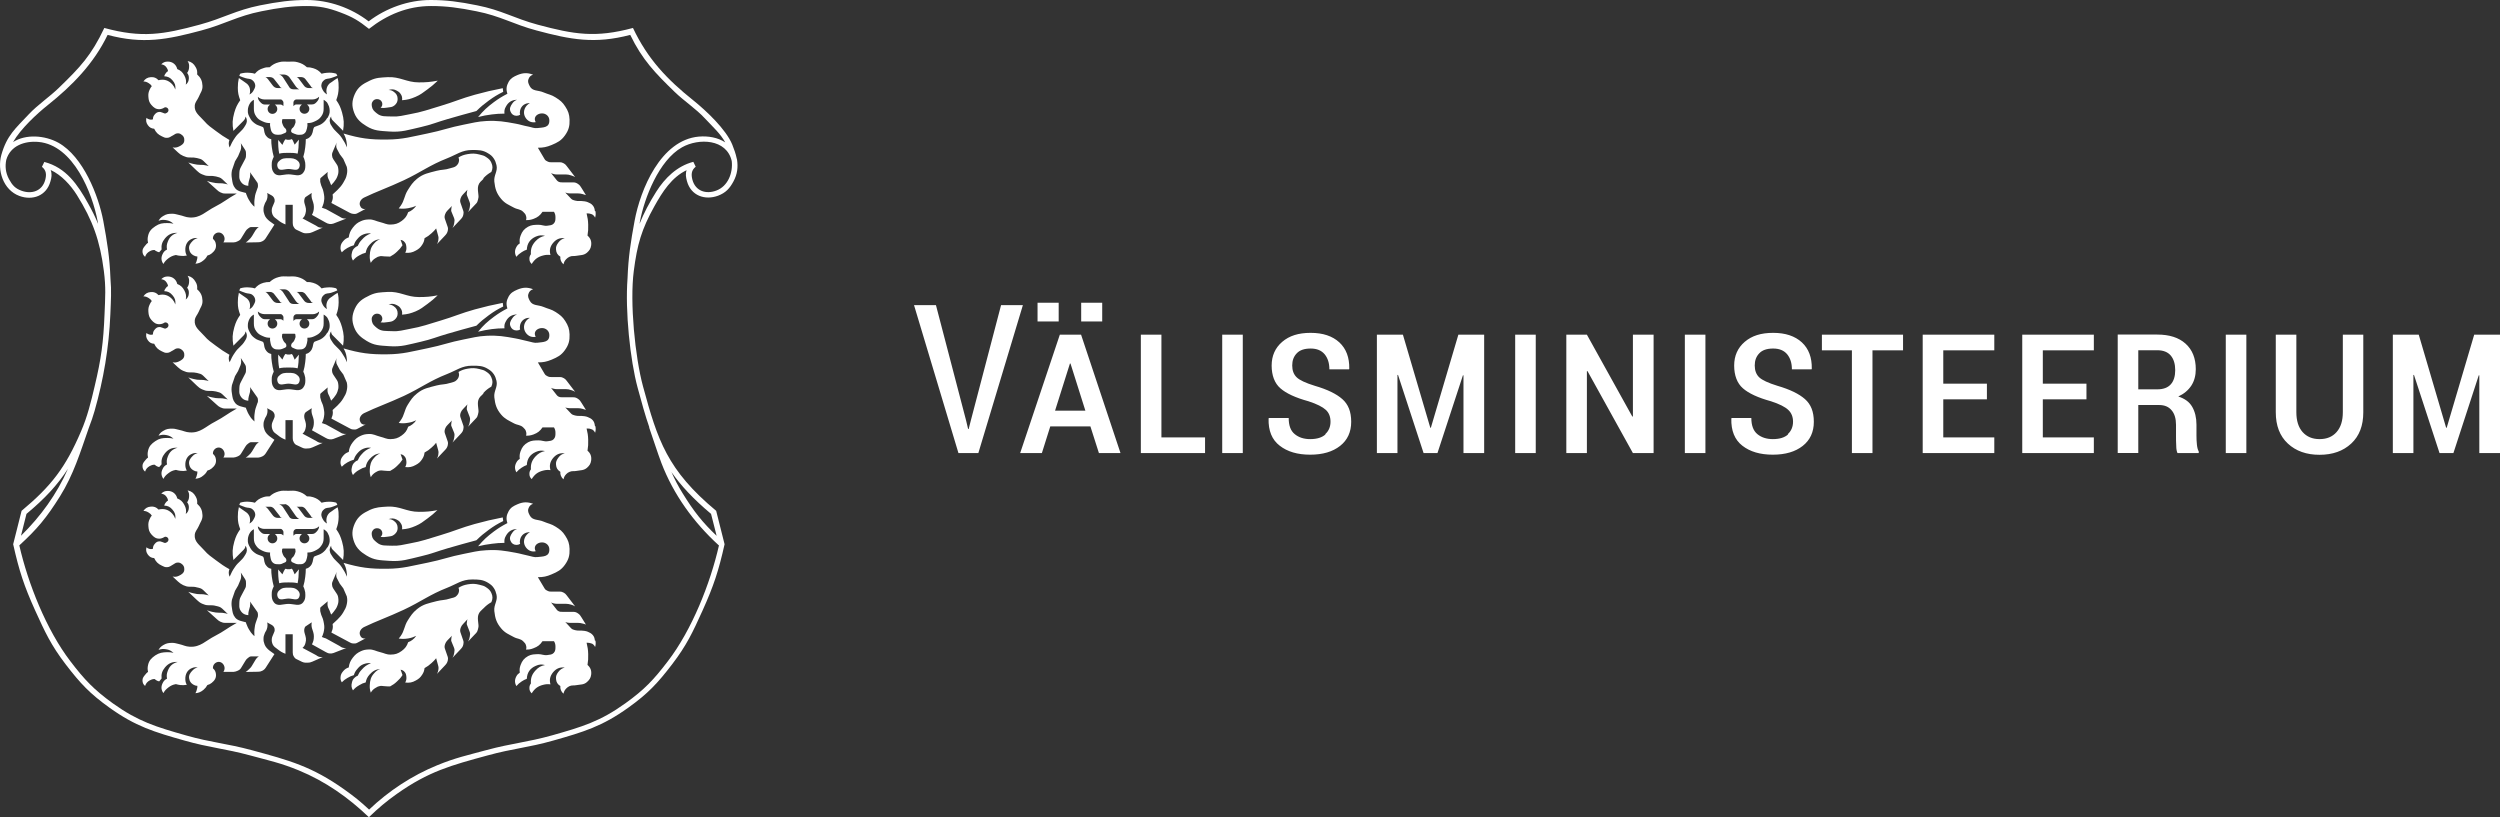
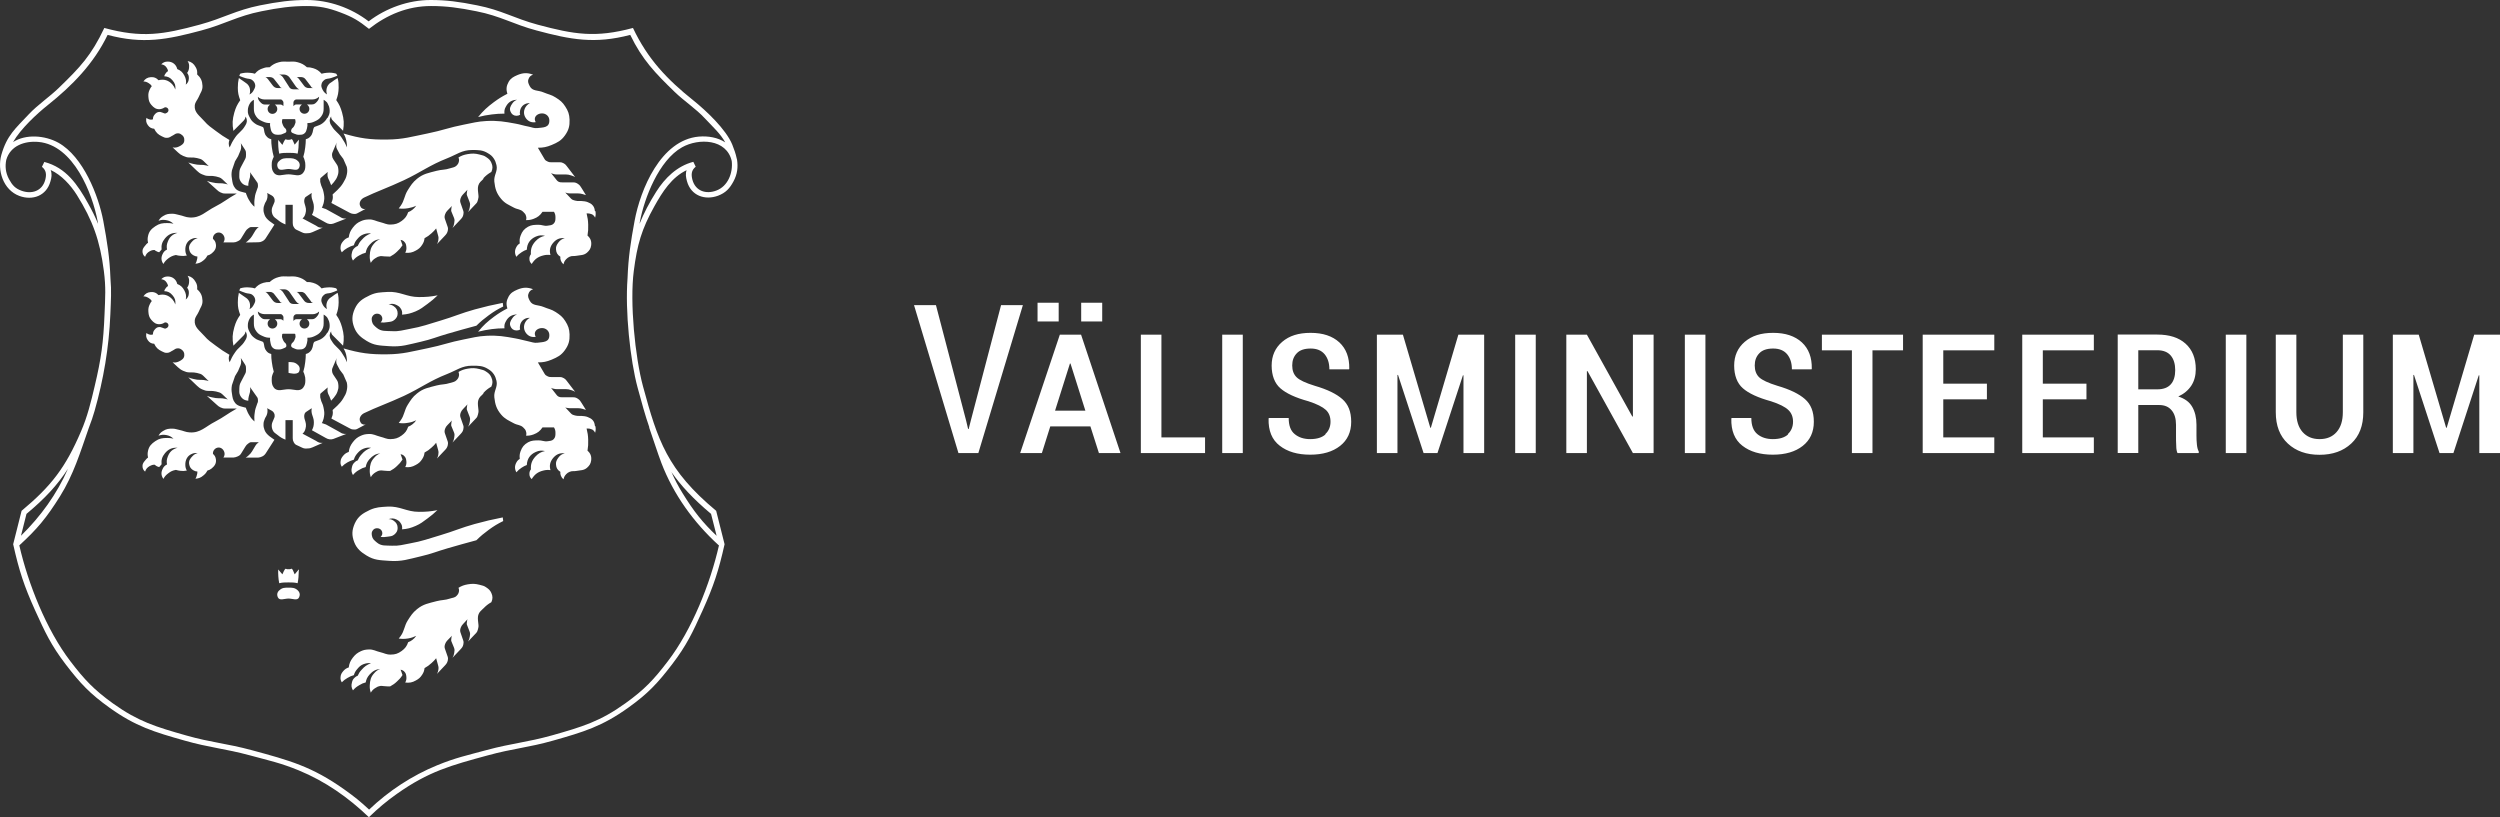
<svg xmlns="http://www.w3.org/2000/svg" id="Layer_1" version="1.1" viewBox="0 0 219.99 71.91">
  <rect x="0" y="0" width="219.99" height="71.91" fill="#333333" stroke="none" />
  <defs>
    <style>
      .st0 {
        fill-rule: evenodd;
      }

      .st0, .st1 {
        fill: #fff;
      }
    </style>
  </defs>
  <g>
    <path class="st1" d="M26.29,50.26c0,.35-.03.71-.1,1.06-.27-.07-.53-.07-.81-.07s-.54,0-.81.07c-.08-.4-.1-.8-.09-1.21l.37.43c.03-.07.19-.47.28-.49h.02c.1.05.13.04.25.04s.15,0,.26-.05c.1.04.15.24.19.31.03.07.06.14.08.19l.37-.44v.15h0Z" />
    <path class="st0" d="M38.5,44.89c-.63.12-1,.15-1.64.15-1.09,0-1.67-.52-2.76-.46-.62.04-.99.04-1.55.29-.63.3-1.04.56-1.33,1.19-.26.59-.28,1.04-.05,1.65.22.58.62.89,1.08,1.17.68.42,1.16.41,1.96.47,1.13.09,1.75-.15,2.83-.4.93-.21,1.43-.44,2.34-.7.99-.29,1.55-.44,2.54-.71.4-.39.64-.59,1.09-.92.47-.34.75-.51,1.27-.77l-.04-.32c-.97.19-1.51.32-2.47.58-1.19.33-1.82.63-3,.98-1.05.31-1.63.54-2.71.73-.61.11-.95.23-1.57.2-.54-.03-.94.06-1.35-.3-.21-.18-.36-.29-.41-.56-.03-.18-.05-.32.06-.47.09-.14.21-.2.38-.21.21,0,.38.1.45.3.06.18,0,.35-.13.47.23.02.36.02.58-.02.27-.04.45-.03.65-.21.18-.16.27-.32.27-.56,0-.29-.12-.48-.35-.64-.15-.1-.27-.14-.45-.14.27-.09.48-.08.73.05.13.07.21.12.3.25.15.19.19.36.16.6.48-.04.75-.11,1.19-.3.45-.19.66-.38,1.05-.66.36-.27.56-.43.89-.75h0v.02Z" />
    <path class="st0" d="M25.39,51.71c-.32,0-.56,0-.79.22-.06.05-.11.09-.15.17-.08.16-.07.3,0,.46.15.33.57.11.94.11s.78.22.93-.11c.07-.16.08-.3,0-.46-.04-.07-.08-.11-.14-.17-.24-.22-.48-.22-.79-.22h0Z" />
    <path class="st0" d="M42.53,53.54c-.19.2-.36.3-.44.57-.06.18-.03.48-.03.48l.04.37c.02.16,0,.26-.04.41-.04.14-.06.22-.16.33l-.71.75c.09-.16.12-.26.15-.43.03-.17.05-.29-.02-.45l-.23-.59c-.04-.1,0-.16,0-.27,0-.08.02-.11.05-.22l-.4.43c-.1.11-.15.18-.2.32-.05.15-.07.26-.02.41l.25.73c.04.12.02.21,0,.34-.04.18-.11.27-.24.41l-.71.75c.09-.15.12-.25.15-.43.03-.18.05-.29-.02-.46l-.23-.56c-.04-.1,0-.17,0-.27,0-.09.02-.12.05-.22l-.4.41c-.1.11-.15.18-.2.32-.05.15-.07.26-.02.41l.25.72c.04.13.02.21,0,.34-.05.18-.11.27-.24.41l-.71.75c.07-.12.09-.19.12-.33.03-.16.03-.27-.02-.43l-.17-.62c-.14.17-.23.27-.4.42-.22.2-.36.3-.62.45-.03.24-.08.38-.21.58-.16.25-.3.37-.56.51-.32.18-.56.22-.93.18.09-.18.12-.31.1-.51-.02-.18-.04-.3-.16-.43-.1-.12-.2-.16-.35-.19.03.08.05.13.08.21.04.1.06.16.09.26-.16.25-.27.37-.49.57-.21.2-.35.29-.6.43-.19,0-.3,0-.49-.02-.15,0-.23-.04-.38-.02-.17.03-.26.07-.41.17-.2.12-.3.22-.42.42-.08-.25-.1-.39-.09-.65.02-.44.09-.73.38-1.05.17-.2.3-.29.54-.39-.41.05-.66.19-.94.5-.2.23-.28.4-.34.69-.22.06-.35.11-.54.23-.26.15-.39.25-.58.47-.14-.24-.16-.43-.09-.69.04-.19.1-.3.24-.43.09-.09.15-.12.27-.17.1-.22.17-.34.34-.52.26-.3.46-.44.83-.58-.27-.03-.43,0-.68.09-.24.1-.36.22-.53.42-.16.19-.23.31-.3.54-.23.07-.36.12-.57.25-.21.12-.32.21-.49.38-.1-.16-.13-.29-.11-.48.02-.22.1-.34.24-.51.15-.17.27-.25.48-.32.05-.36.14-.57.36-.86.22-.28.39-.42.71-.57.25-.11.41-.14.69-.15.41-.02.62.15,1.02.24.35.08.54.22.9.21.4,0,.65-.08.98-.32.3-.22.45-.42.57-.77.15-.06.24-.1.37-.2.15-.12.23-.2.34-.36-.26.12-.43.18-.71.23-.32.05-.51.05-.83.01.07-.09.11-.13.17-.22.34-.48.31-.88.62-1.37.27-.42.42-.67.81-.99.56-.46,1.02-.52,1.73-.71.45-.12.74-.08,1.18-.23.23-.08.41-.06.58-.24.12-.12.18-.22.21-.39.02-.13,0-.21-.04-.32.29-.17.48-.24.81-.3.41-.07.66-.06,1.05.04.24.06.4.09.6.24.21.14.33.26.43.48.13.29.13.52,0,.81-.31.18-.47.31-.71.56h.02Z" />
-     <path class="st0" d="M52.35,56.38c-.03-.21-.05-.33-.18-.49-.13-.16-.31-.24-.45-.3-.13-.06-.41-.1-.55-.1h-.17c-.16,0-.25,0-.4-.04s-.24-.06-.35-.17l-.51-.55c.07.03.12.05.2.06.07,0,.11.02.18.02h.74c.16,0,.25.02.41.06.12.03.18.04.29.09l-.39-.63c-.09-.15-.15-.24-.29-.34s-.25-.15-.43-.15h-.92c-.15,0-.25.01-.38-.06-.13-.06-.17-.15-.26-.26l-.4-.51c.09.05.15.06.25.09.08.01.13.03.22.03h.81c.2,0,.31.03.5.08.14.04.22.08.34.15l-.75-.98c-.08-.1-.13-.16-.24-.22-.13-.07-.21-.1-.36-.1h-.71c-.14,0-.22,0-.35-.06-.13-.06-.21-.1-.28-.22l-.59-.99c.48,0,.77-.06,1.21-.25.52-.22.84-.38,1.17-.84s.43-.83.41-1.4c-.02-.48-.12-.76-.38-1.16-.24-.38-.46-.55-.84-.79-.38-.25-.65-.27-1.07-.45-.47-.21-.97-.08-1.21-.54-.11-.21-.2-.38-.12-.61.07-.22.2-.34.41-.42-.51-.18-.89-.17-1.39.05-.34.15-.57.27-.76.6-.2.36-.24.66-.11,1.05-.48.25-.74.41-1.18.73-.6.45-.92.74-1.4,1.31.47-.11.74-.16,1.21-.22.43-.06.67-.07,1.11-.08-.02-.25,0-.4.13-.62.21-.39.53-.59.98-.6-.2.07-.3.16-.42.33-.16.23-.27.44-.16.7.09.23.26.36.51.37.13,0,.22-.02.34-.09-.04-.15-.03-.24,0-.4.1-.4.45-.65.86-.62-.13.06-.19.12-.29.23-.28.33-.31.76-.06,1.1.22.29.51.41.86.34-.05-.09-.07-.16-.08-.27,0-.32.32-.51.64-.51.34,0,.63.25.64.59.03.69-.55.64-1.04.7-.31.04-.49-.06-.8-.12-.45-.09-.69-.18-1.14-.26-.98-.18-1.56-.28-2.56-.22-.78.04-1.22.17-1.99.32-1.25.24-1.91.52-3.16.77-1.39.27-2.17.53-3.58.54-1.51.02-2.39-.1-3.84-.52.16.28.22.46.27.77.03.18.03.28.03.45-.15-.36-.26-.55-.47-.86-.29-.43-.6-.55-.86-1-.06-.11-.12-.16-.15-.28-.04-.13-.05-.21-.02-.34.02-.1.05-.16.11-.25,0,.09,0,.15.05.23.03.05.05.09.1.13l.9.9c.1-.62.08-1.01-.09-1.62-.13-.45-.24-.7-.51-1.09.15-.4.2-.65.21-1.09,0-.33,0-.52-.09-.84-.2.12-.31.19-.49.33-.12.09-.22.13-.31.25-.11.14-.15.25-.18.43-.02.17,0,.27.04.42-.18-.11-.28-.22-.38-.41-.09-.19-.15-.32-.09-.52.04-.15.11-.23.23-.33.19-.16.37-.1.6-.17.22-.07.34-.12.55-.21,0-.04-.02-.07-.04-.11s-.03-.06-.06-.09c-.31-.08-.5-.09-.83-.07-.18.02-.28.03-.45.08-.23-.26-.42-.38-.75-.49-.21-.06-.33-.08-.54-.07-.27-.24-.46-.34-.81-.44-.31-.09-.51-.05-.83-.05s-.52-.04-.83.05c-.34.1-.54.2-.81.44-.21,0-.34,0-.55.07-.33.11-.52.23-.75.49-.17-.05-.28-.06-.45-.08-.33-.03-.52-.01-.83.07-.02.03-.03.05-.05.09-.02.05-.03.07-.04.11.21.09.33.13.55.21.23.07.41.01.6.17.12.1.18.18.23.33.06.2,0,.34-.1.52-.1.19-.19.3-.38.41.05-.16.06-.26.04-.42-.02-.18-.07-.29-.18-.43-.1-.12-.19-.16-.31-.25-.19-.14-.3-.21-.49-.34-.07.33-.09.52-.09.85,0,.44.06.69.21,1.09-.27.39-.39.64-.52,1.09-.17.61-.19.99-.08,1.62l.9-.9s.06-.07.1-.13c.04-.08.06-.14.06-.23.06.08.09.14.11.25.03.13.02.21-.02.34-.04.12-.09.17-.15.28-.26.45-.58.57-.86,1-.22.31-.32.51-.47.86-.06-.12-.07-.2-.08-.34,0-.13.02-.21.06-.32-.48-.27-.74-.45-1.19-.79-.42-.32-.69-.48-1.03-.88-.41-.47-.89-.75-.83-1.37.04-.32.22-.45.35-.75.15-.37.35-.57.33-.97-.02-.43-.15-.71-.47-1,.02-.25,0-.41-.13-.64-.17-.31-.37-.46-.71-.54.12.19.15.34.13.56-.01.2-.06.32-.17.49.12.16.16.29.15.49-.01.23-.09.39-.27.54.06-.32.02-.53-.13-.81-.16-.29-.32-.44-.62-.56-.09-.4-.42-.66-.83-.66-.25,0-.41.07-.58.24.22.03.36.12.48.3.07.11.1.18.12.3-.09.06-.13.1-.19.17-.08.09-.11.16-.15.28.32.01.53.12.73.36.22.25.29.48.25.81-.07-.19-.13-.3-.26-.45-.34-.37-.74-.49-1.22-.37-.19-.21-.4-.28-.67-.26-.29.02-.49.13-.66.38.19,0,.31.05.47.15.13.08.19.14.27.26-.08.09-.12.15-.17.27-.12.24-.15.41-.13.67.02.3.07.49.26.71.21.24.4.39.72.38.1,0,.16-.02.26-.06.11-.03.17-.12.28-.11.28.03.38.41,0,.54-.1.03-.16-.03-.26-.06-.13-.03-.19-.09-.32-.07-.17.01-.27.09-.38.22-.12.14-.16.25-.16.43-.13.04-.21.04-.34,0-.1-.03-.15-.06-.23-.13-.06.24-.03.43.12.64.15.2.31.3.56.31.16.34.34.51.68.67.16.08.27.14.45.13.23,0,.33-.13.53-.23.13-.06.19-.15.34-.17.16-.02.26,0,.39.09.19.13.27.28.26.51,0,.29-.22.44-.48.56-.2.09-.34.11-.55.06l.47.44c.16.14.26.22.46.32.21.09.34.14.57.14h.09c.22,0,.35,0,.56.06.23.05.39.08.55.24l.48.47c-.12-.04-.2-.06-.33-.08-.11-.02-.17-.03-.27-.03h-.11c-.25,0-.39-.02-.63-.08-.18-.04-.28-.07-.46-.13l.76.72c.16.15.26.23.45.32.21.09.34.14.57.14h.09c.22,0,.35,0,.57.06.22.05.38.08.55.24l.49.47c-.12-.05-.2-.06-.33-.08-.11-.02-.17-.03-.27-.03h-.15c-.24,0-.39-.03-.63-.08-.19-.05-.29-.07-.46-.14l.88.79c.11.1.18.16.31.22.15.06.24.1.39.1h1.05c-.89.49-1.12.74-1.9,1.14-.85.43-1.3,1.02-2.25.96-.37-.02-.56-.15-.92-.23-.24-.05-.37-.11-.6-.11-.32,0-.52.03-.79.19-.21.13-.31.22-.43.43.24-.09.4-.1.66-.06.28.04.44.13.66.32-.21-.05-.33-.06-.55-.06-.42.01-.7.05-1.05.28-.34.24-.55.44-.64.85-.05.23-.05.37,0,.6-.11.08-.16.14-.24.24-.14.17-.24.28-.25.49,0,.22.06.37.23.51.08-.24.2-.37.41-.49.15-.08.24-.11.42-.12.06.05.1.08.17.12.09.05.14.07.24.09l.21-.25c-.04-.4.05-.67.3-.98.3-.36.64-.51,1.11-.48-.44.12-.7.35-.86.77-.1.26-.12.43-.07.7-.2.1-.3.21-.39.4-.15.31-.13.59.07.87.12-.22.23-.33.43-.49.23-.17.39-.25.67-.3.15.04.23.06.38.08.22.02.36.02.58-.02-.09-.16-.12-.28-.13-.47-.02-.46.18-.85.6-1.01.18-.07.3-.08.49-.05-.2.05-.31.12-.45.26-.22.22-.36.43-.3.73.04.23.14.38.34.51.13.08.22.11.38.12,0,.12,0,.18-.04.3-.03.14-.06.21-.13.35.3-.03.48-.11.71-.3.16-.14.24-.24.34-.42.16-.04.25-.09.38-.19.27-.21.42-.46.37-.8-.03-.21-.1-.34-.26-.48-.03-.3.21-.56.51-.57.31,0,.55.32.51.63-.02.11-.04.16-.1.25h.91c.14-.02.22-.04.35-.1.15-.07.23-.13.31-.27l.37-.61c.07-.11.12-.17.23-.25.1-.08.16-.13.29-.13h.66c-.08.05-.12.08-.18.15-.05.06-.08.08-.12.16l-.3.5c-.09.16-.17.23-.3.35-.09.09-.15.13-.26.21l1.09-.02c.15,0,.23-.02.36-.08.14-.07.22-.14.31-.27l.77-1.2c-.17-.15-.71-.41-.87-.86-.07-.19-.1-.31-.09-.52,0-.17.04-.27.1-.43.05-.16.14-.22.19-.39.04-.13.06-.2.06-.33,0-.1,0-.16-.03-.26l.4.22c.09.05.14.1.2.19.05.1.07.17.06.28,0,.12-.06.17-.09.28-.06.18-.14.27-.16.46s0,.31.07.49c.1.22.25.29.44.44.24.19.4.29.69.4v-1.72h.64v1.59c0,.15.02.24.09.36.06.11.11.17.22.23l.51.25c.18.08.31.08.51.07.16,0,.25-.03.4-.09l.91-.4c-.12.01-.19,0-.3-.02-.13-.03-.18-.09-.3-.16l-1.18-.63c.14-.12.21-.24.26-.43.05-.16.05-.26.04-.42-.02-.16-.06-.24-.1-.4-.02-.1-.05-.15-.05-.24,0-.1,0-.16.03-.25.03-.08.05-.13.12-.17l.51-.34c0,.09-.02.13-.02.23,0,.11.02.17.04.28.03.14.08.2.11.34.04.15.06.23.06.38,0,.28-.04.46-.17.71l1.22.68c.12.06.2.11.34.12s.22,0,.34-.04l1.13-.44c-.12.02-.19.01-.3-.02-.13-.03-.19-.09-.3-.16l-1.16-.64c-.07-.04-.12-.05-.19-.07-.08-.03-.12-.05-.21-.08.06-.09.07-.14.1-.23.05-.13.07-.21.09-.34.06-.31.02-.5-.04-.8-.05-.32-.2-.47-.26-.79-.03-.09-.04-.15-.03-.24,0-.1-.02-.17.05-.23l.61-.51c-.02.09-.02.14-.02.24,0,.07,0,.12.02.19.03.14.09.22.15.36.06.15.09.23.15.38.1-.09.15-.15.24-.27.15-.19.24-.31.32-.54.07-.19.09-.31.08-.52-.02-.21-.03-.34-.15-.51l-.3-.45c-.07-.11-.1-.19-.11-.33-.02-.18.04-.28.11-.44l.3-.7c-.04.13-.05.21-.04.34,0,.1.03.16.07.24l.24.46.31.41.31.71c.05.26.05.41,0,.67-.06.32-.17.48-.33.76-.27.46-.76.84-.92,1,0,0,.02.13.02.22,0,.21-.05.33-.13.53l1.57.84c.13.07.2.11.34.12.13,0,.22.02.35-.05l.77-.41c-.11.04-.2.03-.3-.02-.12-.06-.16-.14-.21-.26-.11-.3.11-.59.37-.71,1.05-.51,2.15-.89,3.49-1.52,1.51-.71,2.26-1.32,3.81-1.93.84-.33,1.29-.73,2.19-.73.56,0,.93,0,1.41.29.23.15.36.24.51.47.13.2.17.34.23.57.13.55-.25.88-.19,1.45.07.64.19,1.03.6,1.52.34.41.66.52,1.12.77.31.17.58.12.83.38.12.12.2.19.24.36.04.13.04.22,0,.36.26,0,.41-.02.66-.12.37-.14.57-.29.79-.62h1.01c.1.17.13.29.13.48,0,.22,0,.39-.15.55-.16.17-.33.15-.55.19-.31.05-.49-.08-.81-.08-.35.02-.58,0-.9.17-.35.2-.52.41-.66.79-.09.25-.1.41-.07.67-.14.1-.22.17-.3.32-.16.3-.16.57,0,.86.16-.18.27-.28.47-.41.17-.11.27-.16.45-.23.02-.54.29-.93.79-1.14.29-.13.5-.15.81-.07-.36.07-.57.19-.83.47-.32.35-.44.67-.41,1.15-.1.14-.14.26-.13.43,0,.19.07.31.2.44.26-.42.54-.63,1.01-.75.24-.06.39-.07.64-.04-.11-.4-.04-.72.22-1.05.28-.34.6-.48,1.04-.43-.26.08-.41.18-.57.39-.15.2-.23.37-.2.62.02.28.14.47.38.62-.01.14,0,.23.05.36.06.14.12.22.23.31.04-.2.1-.31.24-.46.1-.1.17-.15.3-.21.21-.09.36-.03.59-.08.38-.07.65-.02.94-.28.21-.19.32-.35.36-.63.05-.36-.05-.63-.32-.87.06-.37.07-.58.06-.96-.01-.39-.05-.61-.14-.99h.12c.12,0,.15.02.3.06.12.02.25.15.33.31.06-.21.06-.35.03-.56h-.05ZM28.08,46.31c0,.16-.07.3-.19.44-.13.15-.25.24-.43.24h-.45c.12.12.21.2.21.39,0,.24-.19.43-.43.43s-.43-.19-.43-.43c0-.12.05-.23.13-.31l.08-.08h-.49c-.11,0-.18.06-.26.15v-.32c0-.13.13-.27.26-.27h1.43c.2,0,.42-.09.56-.23h0ZM26.54,44.59c.08,0,.12.02.19.06s.1.07.15.13l.46.6s.04.08.07.12c.05.04.09.06.15.07h-.38c-.11,0-.18-.02-.28-.07-.09-.06-.14-.12-.2-.21l-.37-.49s-.05-.07-.09-.11c-.05-.05-.08-.06-.14-.1h.44ZM25.04,44.36c.11,0,.18.03.27.1.08.05.12.09.18.17l.55.79s.06.07.1.11c.07.06.11.1.19.14h-.5c-.12,0-.19-.02-.29-.09-.07-.05-.09-.11-.14-.19l-.45-.69c-.04-.07-.07-.11-.13-.17-.08-.07-.14-.11-.25-.15h.48v-.02ZM23.79,44.59c.08,0,.12.02.19.06s.11.07.15.13l.47.6s.04.08.07.12c.05.04.09.06.15.07h-.37c-.12,0-.19-.02-.28-.07-.1-.06-.14-.12-.21-.21l-.37-.49s-.06-.07-.1-.11c-.05-.05-.08-.06-.14-.1h.44,0ZM23.26,46.54h1.42c.09,0,.14.04.2.12.09.1.06.23.06.35v.11c-.09-.07-.15-.13-.26-.13h-.49c.12.12.21.2.21.39,0,.24-.19.43-.43.43s-.42-.19-.42-.43c0-.12.04-.23.13-.31l.08-.08h-.45c-.19,0-.29-.09-.43-.24-.13-.14-.19-.27-.19-.44.14.14.36.23.56.23h0ZM22.67,54.32l-.17.49c-.05.14-.06.23-.08.37-.05.31-.05.49-.03.8-.09-.07-.14-.13-.22-.22-.09-.1-.12-.15-.19-.26-.16-.24-.22-.39-.32-.65l-.02-.09c-.28-.09-.71-.12-.94-.41-.22-.27-.24-.5-.29-.84-.05-.29-.05-.46,0-.74l.27-.78.27-.46.21-.5c.04-.1.05-.17.06-.27,0-.14,0-.24-.03-.38l.37.57c.09.14.09.25.09.41,0,.18,0,.29-.09.44l-.37.7c-.11.2-.12.34-.13.57,0,.22-.03.36.06.57.15.31.38.47.73.49,0-.15,0-.23.04-.37.03-.16.08-.24.11-.4,0-.07,0-.11.02-.18,0-.1,0-.15-.02-.25l.62.88c.07.09.07.16.08.27,0,.09,0,.15-.02.23h-.01ZM28.79,48.17c-.12.21-.22.32-.41.47-.21.16-.36.18-.6.28-.05.03-.09.02-.13.06-.05.04-.05.1-.08.17-.04.11-.02.18-.06.29-.05.14-.07.22-.17.34-.13.15-.24.22-.43.27,0,.28-.02.44-.05.71-.04.33-.08.52-.17.84.05.1.08.17.11.28.06.18.07.29.07.48,0,.26-.03.44-.19.64-.31.4-.79.14-1.29.14s-.98.27-1.29-.14c-.16-.21-.18-.38-.19-.64,0-.19,0-.3.06-.48.04-.11.06-.17.12-.28-.09-.33-.12-.51-.17-.84-.04-.28-.05-.44-.05-.71-.2-.04-.31-.11-.43-.27-.1-.11-.13-.2-.17-.34-.03-.11-.02-.17-.05-.29-.03-.06-.02-.12-.08-.17-.04-.04-.08-.03-.13-.06-.24-.1-.4-.12-.6-.28-.2-.15-.3-.26-.41-.47-.13-.24-.21-.4-.19-.68,0-.15.02-.19.06-.34.02-.08.07-.17.11-.24.04-.08.08-.12.15-.19s.12-.11.21-.15v.78c0,.29.05.47.22.7.16.22.3.3.55.42.24.11.39.14.66.15-.02.18,0,.29.04.47s.07.31.21.43.27.13.45.13c.18.01.28,0,.44-.09.13-.06.27-.08.29-.21,0-.06,0-.1-.02-.15-.04-.12-.14-.15-.2-.25-.05-.09-.09-.14-.12-.25-.03-.1-.06-.16-.04-.25,0-.08,0-.18.07-.18h1.04c.07,0,.06.1.07.18.02.09,0,.15-.04.25-.03.1-.06.15-.12.25-.07.1-.17.13-.2.25-.02.05-.03.09-.02.15.03.13.17.15.29.21.16.08.26.1.44.09.19,0,.31,0,.45-.13.14-.12.16-.25.21-.43s.05-.29.04-.47c.26,0,.42-.04.65-.15.24-.12.39-.2.55-.42.17-.23.23-.41.23-.7v-.78c.09.05.13.08.21.15.07.07.11.1.15.19.04.07.08.16.11.24.04.15.05.19.06.34.02.27-.06.44-.19.68h-.03Z" />
-     <path class="st1" d="M26.29,31.35c0,.36-.03.72-.1,1.06-.27-.07-.53-.07-.81-.07s-.54,0-.81.07c-.08-.4-.1-.8-.09-1.21l.37.44c.03-.07.19-.46.28-.49h.02c.1.05.13.05.25.05s.15,0,.26-.05c.1.04.15.23.19.31.03.07.06.13.08.19l.37-.44v.15h0Z" />
    <path class="st0" d="M38.5,25.99c-.63.12-1,.15-1.64.15-1.09,0-1.67-.52-2.76-.45-.62.04-.99.03-1.55.29-.63.3-1.04.55-1.33,1.19-.26.59-.28,1.05-.05,1.65.22.58.62.89,1.08,1.17.68.42,1.16.41,1.96.47,1.13.09,1.75-.15,2.83-.39.93-.21,1.43-.44,2.34-.7.99-.29,1.55-.44,2.54-.71.4-.39.64-.59,1.09-.92.47-.34.75-.51,1.27-.77l-.04-.32c-.97.19-1.51.32-2.47.58-1.19.33-1.82.63-3,.98-1.05.31-1.63.54-2.71.73-.61.11-.95.24-1.57.2-.54-.03-.94.05-1.35-.3-.21-.18-.36-.3-.41-.56-.03-.18-.05-.32.06-.47.09-.13.21-.2.38-.21.21,0,.38.1.45.3.06.18,0,.35-.13.47.23.02.36.02.58-.02.27-.04.45-.03.65-.21.18-.16.27-.32.27-.56,0-.29-.12-.48-.35-.64-.15-.1-.27-.14-.45-.15.27-.09.48-.07.73.06.13.07.21.12.3.24.15.19.19.36.16.6.48-.04.75-.11,1.19-.29.45-.19.66-.38,1.05-.66.36-.27.56-.43.89-.75h-.01Z" />
-     <path class="st0" d="M25.39,32.81c-.32,0-.56,0-.79.22-.06.05-.11.09-.15.16-.08.16-.07.29,0,.46.15.33.57.11.94.11s.78.22.93-.11c.07-.16.08-.3,0-.46-.04-.07-.08-.11-.14-.16-.24-.22-.48-.22-.79-.22h0Z" />
+     <path class="st0" d="M25.39,32.81s.78.22.93-.11c.07-.16.08-.3,0-.46-.04-.07-.08-.11-.14-.16-.24-.22-.48-.22-.79-.22h0Z" />
    <path class="st0" d="M42.53,34.64c-.19.2-.36.3-.44.57-.06.18-.03.48-.03.48l.04.37c.02.16,0,.26-.04.41-.04.14-.06.23-.16.33l-.71.75c.09-.15.12-.25.15-.43.03-.17.05-.29-.02-.46l-.23-.59c-.04-.1,0-.17,0-.27,0-.08.02-.12.05-.22l-.4.42c-.1.11-.15.18-.2.31-.05.15-.07.26-.02.41l.25.72c.04.12.02.21,0,.34-.04.18-.11.27-.24.41l-.71.75c.09-.15.12-.25.15-.43.03-.18.05-.29-.02-.46l-.23-.56c-.04-.1,0-.16,0-.27,0-.09.02-.12.05-.22l-.4.41c-.1.11-.15.17-.2.31-.05.15-.07.26-.02.41l.25.72c.04.13.02.21,0,.34-.05.18-.11.28-.24.41l-.71.75c.07-.12.09-.2.12-.33.03-.17.03-.27-.02-.44l-.17-.62c-.14.18-.23.27-.4.42-.22.2-.36.3-.62.44-.03.24-.08.38-.21.58-.16.25-.3.37-.56.51-.32.18-.56.23-.93.19.09-.18.12-.31.1-.51-.02-.18-.04-.3-.16-.43-.1-.12-.2-.17-.35-.19.03.08.05.13.08.21.04.1.06.16.09.26-.16.24-.27.37-.49.57-.21.2-.35.29-.6.43-.19,0-.3,0-.49-.02-.15,0-.23-.04-.38-.02-.17.02-.26.07-.41.16-.2.13-.3.23-.42.43-.08-.25-.1-.4-.09-.65.02-.43.09-.73.38-1.05.17-.2.3-.29.54-.4-.41.05-.66.2-.94.51-.2.23-.28.4-.34.7-.22.06-.35.11-.54.23-.26.14-.39.25-.58.47-.14-.24-.16-.43-.09-.69.04-.19.1-.3.24-.43.09-.09.15-.13.27-.17.1-.22.17-.34.34-.53.26-.3.46-.43.83-.58-.27-.03-.43-.01-.68.09-.24.1-.36.22-.53.41-.16.19-.23.32-.3.55-.23.07-.36.12-.57.24-.21.12-.32.21-.49.38-.1-.16-.13-.28-.11-.47.02-.22.1-.34.24-.51.15-.17.27-.25.48-.32.05-.36.14-.57.36-.86.22-.28.39-.43.71-.57.25-.11.41-.14.69-.15.41-.02.62.14,1.02.24.35.08.54.22.9.21.4-.01.65-.08.98-.32.3-.22.45-.41.57-.77.15-.06.24-.11.37-.21.15-.12.23-.2.34-.36-.26.12-.43.18-.71.22-.32.06-.51.06-.83.02.07-.09.11-.14.17-.23.34-.48.31-.87.62-1.37.27-.42.42-.68.81-.99.56-.46,1.02-.52,1.73-.71.45-.12.74-.07,1.18-.22.23-.08.41-.07.58-.25.12-.12.18-.22.21-.39.02-.13,0-.21-.04-.33.29-.17.48-.23.81-.29.41-.07.66-.06,1.05.04.24.06.4.09.6.24.21.14.33.25.43.49.13.29.13.52,0,.81-.31.18-.47.31-.71.57h0l.02.05Z" />
    <path class="st0" d="M52.35,37.48c-.03-.2-.05-.33-.18-.49-.13-.16-.31-.23-.45-.29-.13-.06-.41-.1-.55-.1h-.17c-.16,0-.25,0-.4-.04s-.24-.06-.35-.17l-.51-.54c.07.03.12.04.2.05.07.01.11.02.18.02h.74c.16,0,.25.02.41.06.12.03.18.05.29.09l-.39-.62c-.09-.15-.15-.24-.29-.34s-.25-.15-.43-.15h-.92c-.15,0-.25,0-.38-.06-.13-.07-.17-.15-.26-.26l-.4-.51c.09.05.15.06.25.08.08.02.13.03.22.03h.81c.2,0,.31.03.5.09.14.04.22.07.34.15l-.75-.98c-.08-.1-.13-.16-.24-.22-.13-.07-.21-.1-.36-.1h-.71c-.14,0-.22,0-.35-.06-.13-.06-.21-.11-.28-.23l-.59-1c.48,0,.77-.06,1.21-.24.52-.22.84-.38,1.17-.84s.43-.83.41-1.39c-.02-.48-.12-.76-.38-1.17-.24-.38-.46-.54-.84-.79s-.65-.27-1.07-.45c-.47-.2-.97-.08-1.21-.54-.11-.21-.2-.38-.12-.61.07-.22.2-.34.41-.41-.51-.19-.89-.17-1.39.04-.34.15-.57.27-.76.6-.2.36-.24.66-.11,1.05-.48.25-.74.41-1.18.73-.6.45-.92.74-1.4,1.32.47-.12.74-.16,1.21-.23.43-.05.67-.07,1.11-.07-.02-.25,0-.4.13-.62.21-.4.53-.59.98-.6-.2.08-.3.16-.42.34-.16.23-.27.44-.16.7.09.23.26.36.51.37.13,0,.22-.01.34-.09-.04-.15-.03-.24,0-.4.1-.4.45-.65.86-.62-.13.06-.19.12-.29.22-.28.33-.31.76-.06,1.11.22.29.51.4.86.34-.05-.09-.07-.16-.08-.26,0-.32.32-.51.64-.51.34,0,.63.25.64.59.03.68-.55.63-1.04.7-.31.04-.49-.06-.8-.12-.45-.09-.69-.18-1.14-.26-.98-.18-1.56-.28-2.56-.23-.78.04-1.22.17-1.99.32-1.25.24-1.91.52-3.16.77-1.39.28-2.17.53-3.58.54-1.51.02-2.39-.1-3.84-.52.16.28.22.45.27.77.03.18.03.28.03.45-.15-.36-.26-.55-.47-.86-.29-.43-.6-.55-.86-1-.06-.1-.12-.16-.15-.28-.04-.13-.05-.21-.02-.34.02-.1.05-.16.11-.24,0,.09,0,.15.05.23.03.06.05.09.1.13l.9.9c.1-.62.08-1.01-.09-1.62-.13-.45-.24-.7-.51-1.09.15-.41.2-.66.21-1.09,0-.33,0-.52-.09-.85-.2.12-.31.19-.49.33-.12.09-.22.13-.31.25-.11.14-.15.25-.18.43-.02.16,0,.27.04.42-.18-.11-.28-.22-.38-.41-.09-.19-.15-.32-.09-.52.04-.15.11-.23.23-.33.19-.16.37-.1.6-.17.22-.07.34-.12.55-.21,0-.04-.02-.07-.04-.1-.02-.04-.03-.06-.06-.09-.31-.08-.5-.1-.83-.07-.18.01-.28.03-.45.08-.23-.26-.42-.39-.75-.49-.21-.06-.33-.08-.54-.07-.27-.24-.46-.34-.81-.44-.31-.08-.51-.05-.83-.05s-.52-.04-.83.05c-.34.09-.54.2-.81.44-.21,0-.34.01-.55.07-.33.1-.52.23-.75.49-.17-.05-.28-.07-.45-.08-.33-.03-.52-.01-.83.07-.02.03-.03.05-.05.09-.02.04-.03.06-.04.11.21.09.33.13.55.21.23.08.41.02.6.17.12.1.18.18.23.33.06.2,0,.34-.1.52-.1.2-.19.3-.38.41.05-.16.06-.26.04-.42-.02-.18-.07-.29-.18-.43-.1-.12-.19-.16-.31-.25-.19-.14-.3-.21-.49-.34-.07.33-.09.52-.09.85,0,.43.06.68.21,1.09-.27.39-.39.64-.52,1.09-.17.61-.19.99-.08,1.62l.9-.9s.06-.07.1-.13c.04-.08.06-.13.06-.23.06.08.09.14.11.24.03.13.02.21-.02.34-.04.12-.09.18-.15.28-.26.44-.58.57-.86,1-.22.32-.32.51-.47.86-.06-.13-.07-.21-.08-.34,0-.12.02-.2.06-.32-.48-.28-.74-.45-1.19-.79-.42-.32-.69-.48-1.03-.88-.41-.47-.89-.75-.83-1.37.04-.32.22-.45.35-.75.15-.38.35-.57.33-.98-.02-.43-.15-.71-.47-.99.02-.26,0-.42-.13-.64-.17-.31-.37-.47-.71-.55.12.19.15.34.13.56-.01.2-.06.32-.17.49.12.16.16.29.15.49-.01.24-.09.39-.27.55.06-.31.02-.53-.13-.81-.16-.29-.32-.44-.62-.56-.09-.4-.42-.66-.83-.66-.25,0-.41.07-.58.24.22.03.36.11.48.3.07.1.1.18.12.3-.09.05-.13.09-.19.17-.08.1-.11.16-.15.28.32.01.53.12.73.36.22.25.29.48.25.81-.07-.19-.13-.3-.26-.45-.34-.37-.74-.49-1.22-.37-.19-.21-.4-.29-.67-.27-.29.02-.49.13-.66.38.19,0,.31.05.47.15.13.08.19.14.27.26-.08.1-.12.16-.17.27-.12.24-.15.41-.13.68.02.29.07.49.26.71.21.24.4.39.72.38.1,0,.16-.02.26-.05.11-.03.17-.12.28-.11.28.03.38.41,0,.54-.1.03-.16-.04-.26-.06-.13-.03-.19-.09-.32-.07-.17.01-.27.09-.38.22-.12.14-.16.25-.16.43-.13.04-.21.04-.34,0-.1-.03-.15-.06-.23-.13-.06.24-.03.43.12.64.15.21.31.3.56.31.16.34.34.51.68.67.16.08.27.14.45.13.23,0,.33-.13.53-.22.13-.06.19-.15.34-.17.16-.02.26,0,.39.09.19.13.27.28.26.5,0,.29-.22.44-.48.56-.2.09-.34.11-.55.07l.47.44c.16.14.26.22.46.31.21.09.34.14.57.14h.09c.22,0,.35,0,.56.05.23.06.39.08.55.25l.48.47c-.12-.05-.2-.06-.33-.08-.11-.02-.17-.03-.27-.03h-.11c-.25,0-.39-.02-.63-.08-.18-.04-.28-.07-.46-.14l.76.73c.16.15.26.23.45.32.21.09.34.14.57.14h.09c.22,0,.35,0,.57.05.22.06.38.08.55.24l.49.47c-.12-.05-.2-.06-.33-.08-.11-.02-.17-.03-.27-.03h-.15c-.24,0-.39-.03-.63-.08-.19-.04-.29-.07-.46-.13l.88.79c.11.1.18.16.31.22.15.06.24.1.39.1h1.05c-.89.5-1.12.74-1.9,1.15-.85.43-1.3,1.02-2.25.95-.37-.02-.56-.15-.92-.22-.24-.05-.37-.11-.6-.11-.32,0-.52.02-.79.19-.21.12-.31.22-.43.43.24-.08.4-.1.66-.06.28.05.44.13.66.32-.21-.04-.33-.06-.55-.06-.42,0-.7.04-1.05.28-.34.23-.55.44-.64.84-.05.23-.05.37,0,.6-.11.08-.16.14-.24.24-.14.17-.24.28-.25.49,0,.22.06.37.23.51.08-.24.2-.37.41-.49.15-.08.24-.11.42-.12.06.05.1.07.17.12.09.05.14.07.24.09l.21-.24c-.04-.4.05-.67.3-.98.3-.36.64-.51,1.11-.48-.44.12-.7.35-.86.77-.1.26-.12.43-.07.7-.2.1-.3.21-.39.4-.15.31-.13.59.07.87.12-.22.23-.34.43-.49.23-.18.39-.25.67-.3.15.04.23.06.38.08.22.03.36.02.58-.02-.09-.17-.12-.28-.13-.47-.02-.46.18-.85.6-1.01.18-.07.3-.08.49-.06-.2.05-.31.12-.45.26-.22.22-.36.43-.3.73.04.23.14.38.34.51.13.08.22.11.38.12,0,.12,0,.19-.04.3-.03.14-.06.22-.13.34.3-.03.48-.1.71-.3.16-.13.24-.23.34-.42.16-.04.25-.09.38-.19.27-.22.42-.46.37-.8-.03-.21-.1-.34-.26-.48-.03-.29.21-.56.51-.56s.55.32.51.63c-.02.11-.04.17-.1.25h.91c.14-.02.22-.04.35-.1.15-.07.23-.13.31-.27l.37-.6c.07-.11.12-.17.23-.25.1-.07.16-.13.29-.13h.66c-.08.06-.12.09-.18.15-.05.06-.08.09-.12.16l-.3.5c-.09.15-.17.23-.3.35-.09.09-.15.13-.26.2h1.09c.15-.02.23-.04.36-.1.14-.07.22-.14.31-.27l.77-1.2c-.17-.14-.71-.41-.87-.86-.07-.19-.1-.31-.09-.52,0-.17.04-.27.1-.43.05-.16.14-.23.19-.39.04-.12.06-.19.06-.32,0-.1,0-.16-.03-.26l.4.22c.09.05.14.1.2.2.05.1.07.17.06.28,0,.12-.06.17-.09.28-.06.18-.14.27-.16.45-.02.19,0,.31.07.49.1.23.25.29.44.44.24.2.4.29.69.41v-1.72h.64v1.59c0,.14.02.23.09.36.06.11.11.17.22.23l.51.24c.18.09.31.09.51.07.16,0,.25-.03.4-.09l.91-.4c-.12.01-.19,0-.3-.02-.13-.04-.18-.09-.3-.16l-1.18-.63c.14-.11.21-.24.26-.43.05-.16.05-.26.04-.42-.02-.16-.06-.24-.1-.39-.02-.09-.05-.14-.05-.25,0-.09,0-.15.03-.24.03-.07.05-.12.12-.17l.51-.34c0,.09-.02.14-.02.23,0,.11.02.17.04.28.03.14.08.2.11.34.04.14.06.23.06.38,0,.29-.04.46-.17.71l1.22.68c.12.07.2.1.34.12.14.01.22,0,.34-.04l1.13-.44c-.12.01-.19.01-.3-.02-.13-.03-.19-.09-.3-.15l-1.16-.64c-.07-.04-.12-.05-.19-.07-.08-.03-.12-.05-.21-.07.06-.08.07-.14.1-.22.05-.13.07-.2.09-.34.06-.31.02-.5-.04-.81-.05-.32-.2-.46-.26-.78-.03-.09-.04-.15-.03-.24,0-.09-.02-.17.05-.23l.61-.52c-.02.09-.02.15-.02.24,0,.07,0,.12.02.19.03.15.09.22.15.36.06.15.09.23.15.38.1-.1.15-.16.24-.27.15-.2.24-.31.32-.54.07-.2.09-.31.08-.52-.02-.21-.03-.34-.15-.51l-.3-.45c-.07-.11-.1-.19-.11-.32-.02-.18.04-.28.11-.44l.3-.7c-.04.13-.05.21-.04.34,0,.1.03.16.07.24l.24.45.31.41.31.71c.05.26.05.41,0,.67-.06.32-.17.48-.33.75-.27.46-.76.84-.92,1,0,0,.02.13.02.22,0,.21-.05.33-.13.53l1.57.84c.13.07.2.11.34.12.13.01.22.02.35-.04l.77-.41c-.11.04-.2.03-.3-.02-.12-.05-.16-.14-.21-.26-.11-.29.11-.59.37-.71,1.05-.51,2.15-.89,3.49-1.51,1.51-.71,2.26-1.32,3.81-1.93.84-.33,1.29-.73,2.19-.73.56,0,.93-.01,1.41.29.23.14.36.25.51.47.13.2.17.34.23.57.13.55-.25.88-.19,1.45.07.63.19,1.03.6,1.52.34.4.66.52,1.12.77.31.17.58.12.83.37.12.12.2.19.24.36.04.14.04.22,0,.36.26,0,.41-.02.66-.11.37-.14.57-.3.79-.62h1.01c.1.17.13.29.13.48,0,.22,0,.38-.15.55-.16.17-.33.15-.55.19-.31.04-.49-.09-.81-.08-.35.01-.58,0-.9.17-.35.2-.52.41-.66.79-.09.25-.1.42-.07.67-.14.09-.22.17-.3.32-.16.29-.16.57,0,.86.16-.18.27-.28.47-.41.17-.11.27-.16.45-.23.02-.54.29-.93.79-1.15.29-.13.5-.14.81-.08-.36.08-.57.2-.83.47-.32.35-.44.67-.41,1.14-.1.14-.14.26-.13.43,0,.18.07.31.2.43.26-.42.54-.63,1.01-.75.24-.06.39-.07.64-.04-.11-.4-.04-.72.22-1.05.28-.34.6-.48,1.04-.43-.26.07-.41.17-.57.39-.15.21-.23.37-.2.62.02.28.14.47.38.62-.01.14,0,.22.05.35.06.14.12.22.23.31.04-.2.1-.31.24-.46.1-.1.17-.15.3-.2.21-.1.36-.03.59-.08.38-.07.65-.03.94-.28.21-.19.32-.35.36-.63.05-.36-.05-.64-.32-.87.06-.37.07-.58.06-.96-.01-.39-.05-.61-.14-.99h.12c.12,0,.15.01.3.06.12.02.25.15.33.31.06-.21.06-.35.03-.56h0l-.05-.04ZM28.08,27.41c0,.17-.07.3-.19.44-.13.15-.25.24-.43.24h-.45c.12.12.21.2.21.39,0,.24-.19.43-.43.43s-.43-.19-.43-.43c0-.12.05-.23.13-.31l.08-.08h-.49c-.11,0-.18.06-.26.15v-.32c0-.13.13-.27.26-.27h1.43c.2,0,.42-.09.56-.23h0ZM26.54,25.69c.08,0,.12.02.19.06s.1.07.15.13l.46.6s.04.08.07.11c.05.04.09.06.15.07h-.38c-.11,0-.18-.02-.28-.07-.09-.06-.14-.12-.2-.21l-.37-.49s-.05-.07-.09-.11c-.05-.04-.08-.07-.14-.09h.44ZM25.04,25.46c.11,0,.18.03.27.09.08.05.12.09.18.17l.55.79s.06.07.1.11c.07.06.11.09.19.13h-.5c-.12,0-.19-.02-.29-.09-.07-.06-.09-.11-.14-.19l-.45-.69c-.04-.07-.07-.11-.13-.17-.08-.08-.14-.12-.25-.15h.48,0ZM23.79,25.69c.08,0,.12.02.19.06s.11.07.15.13l.47.6s.04.08.07.11c.05.04.09.06.15.07h-.37c-.12,0-.19-.02-.28-.07-.1-.06-.14-.12-.21-.21l-.37-.49s-.06-.07-.1-.11c-.05-.04-.08-.07-.14-.09h.44,0ZM23.26,27.64h1.42c.09,0,.14.04.2.12.09.1.06.22.06.35v.11c-.09-.07-.15-.13-.26-.13h-.49c.12.12.21.2.21.39,0,.24-.19.43-.43.43s-.42-.19-.42-.43c0-.12.04-.23.13-.31l.08-.08h-.45c-.19,0-.29-.09-.43-.24-.13-.14-.19-.27-.19-.44.14.14.36.23.56.23h0ZM22.67,35.42l-.17.49c-.05.15-.06.23-.08.38-.05.31-.05.49-.03.8-.09-.08-.14-.13-.22-.22-.09-.09-.12-.16-.19-.26-.16-.24-.22-.4-.32-.65l-.02-.08c-.28-.09-.71-.12-.94-.41-.22-.27-.24-.5-.29-.84-.05-.28-.05-.45,0-.74l.27-.79.27-.45.21-.5c.04-.1.05-.16.06-.27,0-.14,0-.24-.03-.38l.37.57c.09.14.09.25.09.41,0,.18,0,.29-.09.44l-.37.71c-.11.2-.12.34-.13.57,0,.22-.03.37.06.57.15.31.38.47.73.49,0-.14,0-.23.04-.37.03-.16.08-.24.11-.4,0-.07,0-.12.02-.18,0-.1,0-.15-.02-.25l.62.88c.07.09.07.16.08.27,0,.09,0,.14-.02.22h-.01ZM28.79,29.28c-.12.21-.22.32-.41.47-.21.16-.36.18-.6.28-.05.03-.09.02-.13.06-.05.05-.05.1-.08.17-.04.11-.02.18-.06.28-.05.14-.07.22-.17.34-.13.15-.24.22-.43.27,0,.28-.02.43-.05.71-.04.34-.08.52-.17.85.05.1.08.16.11.28.06.18.07.29.07.47,0,.26-.03.44-.19.65-.31.4-.79.14-1.29.14s-.98.26-1.29-.14c-.16-.21-.18-.39-.19-.65,0-.19,0-.3.06-.47.04-.11.06-.17.12-.28-.09-.33-.12-.51-.17-.85-.04-.27-.05-.43-.05-.71-.2-.05-.31-.12-.43-.27-.1-.12-.13-.2-.17-.34-.03-.11-.02-.18-.05-.28-.03-.07-.02-.12-.08-.17-.04-.04-.08-.04-.13-.06-.24-.1-.4-.12-.6-.28-.2-.15-.3-.26-.41-.47-.13-.24-.21-.41-.19-.68,0-.16.02-.19.06-.34.02-.08.07-.17.11-.24.04-.08.08-.12.15-.19s.12-.1.21-.15v.78c0,.29.05.47.22.7.16.22.3.3.55.41.24.11.39.15.66.15-.02.18,0,.29.04.47s.07.31.21.43.27.13.45.13c.18.01.28-.01.44-.08.13-.06.27-.08.29-.22,0-.05,0-.09-.02-.15-.04-.12-.14-.14-.2-.25-.05-.09-.09-.14-.12-.25-.03-.09-.06-.15-.04-.25,0-.07,0-.18.07-.18h1.04c.07,0,.06.1.07.18.02.1,0,.16-.04.25-.03.1-.06.16-.12.25-.07.1-.17.13-.2.25-.02.06-.03.09-.02.15.03.14.17.16.29.22.16.07.26.1.44.08.19,0,.31-.01.45-.13.14-.12.16-.25.21-.43s.05-.29.04-.47c.26,0,.42-.04.65-.15.24-.12.39-.2.55-.41.17-.23.23-.42.23-.7v-.78c.09.05.13.08.21.15.07.07.11.1.15.19.04.07.08.16.11.24.04.15.05.19.06.34.02.27-.06.44-.19.68h-.03Z" />
    <path class="st1" d="M26.29,12.46c0,.35-.03.72-.1,1.06-.27-.07-.53-.07-.81-.07s-.54,0-.81.07c-.08-.4-.1-.8-.09-1.21l.37.44c.03-.07.19-.46.28-.49h.02c.1.05.13.04.25.04s.15,0,.26-.06c.1.04.15.23.19.31.03.07.06.13.08.18l.37-.44v.15h0v.02Z" />
-     <path class="st0" d="M38.5,7.1c-.63.12-1,.15-1.64.15-1.09,0-1.67-.52-2.76-.46-.62.04-.99.03-1.55.3-.63.3-1.04.55-1.33,1.19-.26.59-.28,1.05-.05,1.65.22.58.62.89,1.08,1.17.68.42,1.16.41,1.96.47,1.13.09,1.75-.15,2.83-.39.93-.21,1.43-.44,2.34-.7.99-.29,1.55-.44,2.54-.71.4-.39.64-.59,1.09-.92.47-.34.75-.51,1.27-.77l-.04-.32c-.97.19-1.51.32-2.47.58-1.19.33-1.82.63-3,.98-1.05.31-1.63.54-2.71.73-.61.11-.95.23-1.57.2-.54-.03-.94.06-1.35-.29-.21-.17-.36-.3-.41-.56-.03-.18-.05-.32.06-.47.09-.14.21-.2.38-.21.21,0,.38.1.45.3.06.18,0,.35-.13.47.23.02.36.02.58-.02.27-.04.45-.03.65-.2.18-.16.27-.32.27-.56,0-.29-.12-.48-.35-.64-.15-.11-.27-.14-.45-.15.27-.09.48-.08.73.06.13.07.21.12.3.24.15.19.19.36.16.6.48-.04.75-.11,1.19-.3.45-.19.66-.38,1.05-.66.36-.27.56-.43.89-.75h-.01Z" />
    <path class="st0" d="M25.39,13.92c-.32,0-.56,0-.79.22-.06.06-.11.09-.15.16-.08.16-.07.3,0,.46.15.33.57.11.94.11s.78.22.93-.11c.07-.16.08-.3,0-.46-.04-.07-.08-.11-.14-.16-.24-.21-.48-.22-.79-.22h0Z" />
    <path class="st0" d="M42.53,15.75c-.19.2-.36.3-.44.57-.06.18-.03.48-.03.48l.04.37c.02.16,0,.26-.04.41-.04.14-.06.23-.16.33l-.71.75c.09-.15.12-.25.15-.43.03-.18.05-.29-.02-.46l-.23-.59c-.04-.1,0-.16,0-.27,0-.08.02-.12.05-.22l-.4.42c-.1.11-.15.18-.2.32-.05.15-.07.26-.02.41l.25.72c.04.13.02.21,0,.34-.04.18-.11.27-.24.41l-.71.75c.09-.15.12-.25.15-.43.03-.18.05-.29-.02-.46l-.23-.56c-.04-.1,0-.17,0-.27,0-.09.02-.12.05-.22l-.4.41c-.1.11-.15.18-.2.32-.05.15-.07.26-.02.41l.25.72c.04.13.02.21,0,.34-.05.18-.11.27-.24.41l-.71.75c.07-.12.09-.19.12-.33.03-.17.03-.27-.02-.43l-.17-.62c-.14.17-.23.27-.4.42-.22.2-.36.3-.62.44-.03.24-.08.38-.21.58-.16.25-.3.37-.56.51-.32.18-.56.22-.93.19.09-.18.12-.31.1-.51-.02-.18-.04-.3-.16-.43-.1-.12-.2-.17-.35-.19.03.08.05.12.08.21.04.1.06.16.09.26-.16.24-.27.37-.49.57-.21.2-.35.29-.6.43-.19,0-.3-.01-.49-.02-.15,0-.23-.04-.38-.02-.17.03-.26.07-.41.17-.2.12-.3.23-.42.42-.08-.24-.1-.4-.09-.65.02-.43.09-.72.38-1.05.17-.2.3-.29.54-.39-.41.05-.66.19-.94.5-.2.23-.28.4-.34.7-.22.06-.35.11-.54.22-.26.14-.39.25-.58.47-.14-.24-.16-.43-.09-.69.04-.19.1-.3.24-.43.09-.08.15-.12.27-.17.1-.22.17-.34.34-.52.26-.3.46-.44.83-.58-.27-.03-.43,0-.68.09-.24.1-.36.21-.53.41-.16.18-.23.31-.3.54-.23.07-.36.12-.57.24-.21.12-.32.21-.49.38-.1-.16-.13-.29-.11-.48.02-.22.1-.34.24-.51.15-.17.27-.25.48-.32.05-.36.14-.57.36-.86.22-.28.39-.43.71-.57.25-.11.41-.14.69-.15.41-.02.62.15,1.02.24.35.08.54.22.9.21.4-.01.65-.08.98-.32.3-.22.45-.42.57-.77.15-.06.24-.11.37-.21.15-.12.23-.2.34-.36-.26.12-.43.17-.71.22-.32.05-.51.06-.83.02.07-.08.11-.14.17-.23.34-.48.31-.87.62-1.37.27-.42.42-.68.81-1,.56-.46,1.02-.52,1.73-.71.45-.12.74-.07,1.18-.22.23-.08.41-.07.58-.24.12-.12.18-.22.21-.39.02-.13,0-.21-.04-.33.29-.17.48-.23.81-.29.41-.07.66-.06,1.05.04.24.06.4.09.6.24.21.14.33.25.43.48.13.29.13.52,0,.81-.31.18-.47.31-.71.56h0l.02.06Z" />
    <path class="st0" d="M52.35,18.58c-.03-.2-.05-.33-.18-.49-.13-.17-.31-.24-.45-.3-.13-.06-.41-.1-.55-.1h-.17c-.16,0-.25,0-.4-.04s-.24-.06-.35-.17l-.51-.54c.07.03.12.04.2.06.07.01.11.02.18.02h.74c.16,0,.25.02.41.06.12.03.18.05.29.09l-.39-.63c-.09-.15-.15-.24-.29-.34s-.25-.15-.43-.15h-.92c-.15,0-.25,0-.38-.06-.13-.07-.17-.15-.26-.26l-.4-.5c.09.05.15.06.25.09.08.02.13.03.22.03h.81c.2,0,.31.03.5.09.14.05.22.07.34.14l-.75-.98c-.08-.1-.13-.16-.24-.22-.13-.07-.21-.1-.36-.1h-.71c-.14,0-.22,0-.35-.06-.13-.06-.21-.1-.28-.22l-.59-1c.48,0,.77-.06,1.21-.24.52-.22.84-.38,1.17-.84s.43-.83.41-1.39c-.02-.48-.12-.76-.38-1.16-.24-.38-.46-.55-.84-.79-.38-.25-.65-.27-1.07-.45-.47-.21-.97-.08-1.21-.54-.11-.22-.2-.38-.12-.61.07-.22.2-.34.41-.41-.51-.19-.89-.17-1.39.04-.34.15-.57.27-.76.59-.2.36-.24.66-.11,1.05-.48.25-.74.41-1.18.73-.6.45-.92.74-1.4,1.32.47-.12.74-.17,1.21-.23.43-.05.67-.07,1.11-.07-.02-.25,0-.4.13-.62.21-.4.53-.59.98-.6-.2.08-.3.16-.42.33-.16.23-.27.44-.16.7.09.23.26.37.51.38.13,0,.22-.02.34-.09-.04-.15-.03-.24,0-.4.1-.4.45-.65.86-.62-.13.06-.19.12-.29.22-.28.33-.31.76-.06,1.11.22.29.51.4.86.34-.05-.09-.07-.16-.08-.26,0-.32.32-.51.64-.51.34,0,.63.25.64.59.03.69-.55.64-1.04.7-.31.04-.49-.07-.8-.13-.45-.08-.69-.18-1.14-.26-.98-.18-1.56-.28-2.56-.23-.78.04-1.22.17-1.99.32-1.25.24-1.91.52-3.16.77-1.39.28-2.17.53-3.58.54-1.51.02-2.39-.1-3.84-.53.16.28.22.46.27.77.03.17.03.28.03.45-.15-.36-.26-.55-.47-.86-.29-.43-.6-.55-.86-1-.06-.11-.12-.16-.15-.28-.04-.13-.05-.21-.02-.34.02-.1.05-.16.11-.24,0,.09,0,.15.05.23.03.05.05.08.1.13l.9.9c.1-.62.08-1-.09-1.61-.13-.45-.24-.7-.51-1.09.15-.41.2-.66.21-1.09,0-.33,0-.52-.09-.85-.2.12-.31.19-.49.33-.12.09-.22.12-.31.25-.11.14-.15.25-.18.43-.02.16,0,.27.04.43-.18-.12-.28-.22-.38-.41-.09-.19-.15-.32-.09-.52.04-.15.11-.23.23-.33.19-.16.37-.1.6-.18.22-.07.34-.12.55-.2,0-.04-.02-.07-.04-.1-.02-.04-.03-.06-.06-.09-.31-.08-.5-.1-.83-.07-.18.02-.28.03-.45.08-.23-.26-.42-.39-.75-.49-.21-.06-.33-.08-.54-.08-.27-.24-.46-.34-.81-.44-.31-.09-.51-.05-.83-.05s-.52-.04-.83.05c-.34.09-.54.2-.81.44-.21,0-.34,0-.55.08-.33.1-.52.22-.75.49-.17-.05-.28-.07-.45-.08-.33-.03-.52,0-.83.07-.02.03-.03.05-.05.09s-.03.06-.04.11c.21.09.33.13.55.2.23.08.41.02.6.18.12.1.18.18.23.33.06.2,0,.34-.1.52-.1.2-.19.3-.38.41.05-.16.06-.26.04-.43-.02-.18-.07-.29-.18-.43-.1-.12-.19-.15-.31-.25-.19-.14-.3-.21-.49-.34-.07.33-.09.52-.09.86,0,.43.06.68.21,1.09-.27.39-.39.64-.52,1.09-.17.61-.19.99-.08,1.61l.9-.9s.06-.07.1-.13c.04-.08.06-.14.06-.23.06.08.09.14.11.24.03.13.02.21-.02.34-.04.12-.09.17-.15.28-.26.44-.58.57-.86,1-.22.32-.32.51-.47.86-.06-.12-.07-.2-.08-.34,0-.13.02-.2.06-.32-.48-.28-.74-.45-1.19-.79-.42-.32-.69-.48-1.03-.88-.41-.47-.89-.75-.83-1.37.04-.32.22-.45.35-.75.15-.37.35-.57.33-.98-.02-.43-.15-.71-.47-1,.02-.25,0-.42-.13-.64-.17-.31-.37-.46-.71-.54.12.19.15.34.13.56-.01.2-.06.32-.17.49.12.16.16.29.15.49-.01.23-.09.39-.27.54.06-.31.02-.53-.13-.81-.16-.29-.32-.44-.62-.56-.09-.4-.42-.66-.83-.66-.25,0-.41.07-.58.24.22.03.36.12.48.3.07.1.1.18.12.3-.09.05-.13.09-.19.17-.08.1-.11.16-.15.28.32.02.53.12.73.36.22.25.29.48.25.81-.07-.19-.13-.3-.26-.45-.34-.37-.74-.49-1.22-.37-.19-.21-.4-.29-.67-.27-.29.02-.49.13-.66.38.19,0,.31.05.47.15.13.08.19.14.27.26-.08.1-.12.16-.17.27-.12.24-.15.41-.13.67.02.3.07.49.26.71.21.24.4.39.72.38.1,0,.16-.03.26-.06.11-.03.17-.12.28-.11.28.03.38.41,0,.54-.1.03-.16-.03-.26-.06-.13-.03-.19-.09-.32-.07-.17.02-.27.09-.38.22-.12.14-.16.25-.16.43-.13.04-.21.04-.34,0-.1-.03-.15-.06-.23-.13-.06.24-.03.43.12.64.15.21.31.3.56.32.16.33.34.51.68.67.16.08.27.14.45.13.23,0,.33-.13.53-.22.13-.06.19-.15.34-.17.16-.02.26,0,.39.1.19.12.27.28.26.5,0,.29-.22.44-.48.56-.2.09-.34.11-.55.07l.47.44c.16.15.26.22.46.31.21.09.34.14.57.14h.09c.22,0,.35,0,.56.05.23.06.39.08.55.24l.48.47c-.12-.04-.2-.06-.33-.08-.11-.02-.17-.03-.27-.03h-.11c-.25,0-.39-.03-.63-.08-.18-.04-.28-.07-.46-.13l.76.73c.16.15.26.23.45.31.21.09.34.14.57.14h.09c.22,0,.35,0,.57.05.22.06.38.08.55.24l.49.47c-.12-.05-.2-.06-.33-.08-.11-.02-.17-.03-.27-.03h-.15c-.24,0-.39-.03-.63-.08-.19-.04-.29-.07-.46-.13l.88.79c.11.1.18.16.31.22.15.07.24.1.39.1h1.05c-.89.5-1.12.75-1.9,1.15-.85.43-1.3,1.02-2.25.96-.37-.02-.56-.15-.92-.22-.24-.05-.37-.11-.6-.11-.32,0-.52.02-.79.19-.21.12-.31.23-.43.43.24-.09.4-.1.66-.06.28.05.44.13.66.32-.21-.05-.33-.06-.55-.06-.42,0-.7.04-1.05.28-.34.23-.55.44-.64.85-.05.23-.05.37,0,.6-.11.08-.16.13-.24.24-.14.17-.24.28-.25.49,0,.22.06.37.23.51.08-.24.2-.37.41-.49.15-.08.24-.11.42-.11.06.05.1.08.17.11.09.05.14.07.24.09l.21-.24c-.04-.4.05-.67.3-.98.3-.36.64-.51,1.11-.49-.44.12-.7.35-.86.77-.1.25-.12.43-.07.7-.2.1-.3.21-.39.4-.15.31-.13.59.07.87.12-.22.23-.33.43-.49.23-.17.39-.24.67-.3.15.04.23.06.38.07.22.03.36.02.58-.02-.09-.17-.12-.28-.13-.47-.02-.46.18-.85.6-1.01.18-.07.3-.08.49-.06-.2.06-.31.12-.45.26-.22.22-.36.43-.3.73.04.23.14.38.34.51.13.08.22.11.38.12,0,.12,0,.18-.04.3-.03.14-.06.22-.13.34.3-.03.48-.11.71-.3.16-.13.24-.23.34-.42.16-.04.25-.09.38-.19.27-.22.42-.46.37-.8-.03-.21-.1-.34-.26-.48-.03-.29.21-.56.51-.56s.55.31.51.62c-.02.11-.04.17-.1.25h.91c.14-.01.22-.03.35-.1.15-.07.23-.13.31-.27l.37-.6c.07-.11.12-.17.23-.25.1-.07.16-.13.29-.13h.66c-.08.05-.12.08-.18.15-.05.05-.08.09-.12.15l-.3.5c-.09.15-.17.22-.3.35-.09.09-.15.14-.26.21l1.09-.02c.15,0,.23-.02.36-.08.14-.07.22-.14.31-.27l.77-1.2c-.17-.15-.71-.41-.87-.86-.07-.19-.1-.31-.09-.52,0-.17.04-.27.1-.43.05-.16.14-.23.19-.39.04-.12.06-.19.06-.33,0-.1,0-.16-.03-.26l.4.22c.09.05.14.1.2.2.05.1.07.17.06.28,0,.12-.06.17-.09.28-.06.18-.14.27-.16.45-.02.19,0,.31.07.49.1.22.25.29.44.44.24.2.4.29.69.41v-1.73h.64v1.6c0,.14.02.24.09.36.06.11.11.17.22.23l.51.24c.18.09.31.09.51.07.16,0,.25-.03.4-.09l.91-.4c-.12.02-.19,0-.3-.02-.13-.03-.18-.09-.3-.16l-1.18-.63c.14-.11.21-.24.26-.43.05-.16.05-.26.04-.42-.02-.16-.06-.24-.1-.4-.02-.09-.05-.14-.05-.24s0-.15.03-.24c.03-.07.05-.13.12-.17l.51-.34c0,.08-.02.14-.02.22,0,.11.02.17.04.28.03.14.08.2.11.34.04.14.06.23.06.38,0,.29-.04.46-.17.71l1.22.68c.12.07.2.1.34.12.14.01.22,0,.34-.04l1.13-.44c-.12.01-.19,0-.3-.02-.13-.03-.19-.09-.3-.15l-1.16-.64c-.07-.04-.12-.05-.19-.07-.08-.03-.12-.05-.21-.08.06-.08.07-.14.1-.22.05-.13.07-.2.09-.34.06-.31.02-.5-.04-.81-.05-.31-.2-.47-.26-.78-.03-.09-.04-.15-.03-.24,0-.09-.02-.17.05-.23l.61-.52c-.02.1-.02.15-.02.24,0,.07,0,.12.02.19.03.15.09.22.15.36.06.15.09.23.15.38.1-.1.15-.16.24-.27.15-.2.24-.31.32-.54.07-.19.09-.31.08-.52-.02-.21-.03-.34-.15-.51l-.3-.45c-.07-.11-.1-.19-.11-.33-.02-.17.04-.28.11-.44l.3-.7c-.04.13-.05.21-.04.34,0,.1.03.15.07.24l.24.45.31.41.31.71c.05.25.05.41,0,.66-.06.32-.17.48-.33.76-.27.46-.76.84-.92,1,0,0,.02.13.02.22,0,.21-.05.33-.13.53l1.57.84c.13.07.2.1.34.12.13.01.22.02.35-.04l.77-.41c-.11.04-.2.03-.3-.02-.12-.06-.16-.14-.21-.26-.11-.3.11-.59.37-.71,1.05-.51,2.15-.89,3.49-1.52,1.51-.71,2.26-1.32,3.81-1.93.84-.33,1.29-.73,2.19-.73.56,0,.93-.01,1.41.29.23.14.36.24.51.47.13.2.17.34.23.57.13.55-.25.88-.19,1.45.07.63.19,1.03.6,1.52.34.41.66.52,1.12.77.31.17.58.12.83.38.12.12.2.19.24.36.04.13.04.22,0,.36.26,0,.41-.02.66-.11.37-.14.57-.3.79-.62h1.01c.1.17.13.29.13.48,0,.22,0,.39-.15.55-.16.17-.33.15-.55.19-.31.05-.49-.09-.81-.08-.35.01-.58,0-.9.17-.35.2-.52.41-.66.79-.09.25-.1.41-.07.68-.14.09-.22.17-.3.32-.16.29-.16.57,0,.86.16-.19.27-.28.47-.41.17-.11.27-.16.45-.22.02-.54.29-.93.79-1.15.29-.12.5-.14.81-.07-.36.08-.57.2-.83.47-.32.35-.44.67-.41,1.15-.1.14-.14.26-.13.43,0,.19.07.3.2.43.26-.42.54-.63,1.01-.75.24-.06.39-.07.64-.04-.11-.41-.04-.73.22-1.05.28-.34.6-.48,1.04-.43-.26.07-.41.18-.57.39-.15.21-.23.37-.2.62.02.28.14.47.38.62-.01.14,0,.22.05.36.06.14.12.21.23.31.04-.2.1-.31.24-.46.1-.1.17-.15.3-.21.21-.1.36-.03.59-.08.38-.07.65-.03.94-.28.21-.19.32-.35.36-.63.05-.36-.05-.63-.32-.87.06-.37.07-.58.06-.96-.01-.39-.05-.61-.14-.99h.12c.12,0,.15.02.3.06.12.03.25.15.33.31.06-.22.06-.35.03-.57h-.05ZM28.08,8.51c0,.17-.07.3-.19.44-.13.15-.25.24-.43.24h-.45c.12.11.21.2.21.39,0,.24-.19.43-.43.43s-.43-.19-.43-.43c0-.12.05-.23.13-.31l.08-.08h-.49c-.11,0-.18.06-.26.15v-.32c0-.13.13-.27.26-.27h1.43c.2,0,.42-.09.56-.23h0ZM26.54,6.79c.08,0,.12.02.19.05.07.04.1.07.15.13l.46.6s.04.08.07.11c.05.04.09.06.15.07h-.38c-.11,0-.18-.02-.28-.07-.09-.06-.14-.12-.2-.21l-.37-.49s-.05-.07-.09-.11c-.05-.05-.08-.06-.14-.09h.44ZM25.04,6.57c.11,0,.18.04.27.09.08.05.12.09.18.17l.55.79s.06.07.1.11c.07.06.11.09.19.13h-.5c-.12,0-.19-.02-.29-.09-.07-.06-.09-.11-.14-.19l-.45-.7c-.04-.07-.07-.11-.13-.17-.08-.08-.14-.11-.25-.15h.48,0ZM23.79,6.79c.08,0,.12.02.19.05.07.04.11.07.15.13l.47.6s.04.08.07.11c.05.04.09.06.15.07h-.37c-.12,0-.19-.02-.28-.07-.1-.06-.14-.12-.21-.21l-.37-.49s-.06-.07-.1-.11c-.05-.05-.08-.06-.14-.09h.44,0ZM23.26,8.75h1.42c.09,0,.14.04.2.12.09.1.06.23.06.35v.11c-.09-.07-.15-.13-.26-.13h-.49c.12.11.21.2.21.39,0,.24-.19.43-.43.43s-.42-.19-.42-.43c0-.12.04-.23.13-.31l.08-.08h-.45c-.19,0-.29-.09-.43-.24-.13-.14-.19-.27-.19-.44.14.14.36.23.56.23h0ZM22.67,16.52l-.17.49c-.05.14-.06.23-.08.38-.05.31-.05.49-.03.8-.09-.07-.14-.12-.22-.22-.09-.09-.12-.15-.19-.26-.16-.24-.22-.39-.32-.65l-.02-.08c-.28-.09-.71-.12-.94-.41-.22-.27-.24-.5-.29-.84-.05-.29-.05-.46,0-.74l.27-.79.27-.45.21-.5c.04-.1.05-.16.06-.27,0-.15,0-.24-.03-.38l.37.57c.09.14.09.25.09.41,0,.17,0,.28-.09.44l-.37.7c-.11.2-.12.34-.13.57,0,.22-.03.37.06.57.15.31.38.47.73.49,0-.14,0-.23.04-.37.03-.16.08-.24.11-.4,0-.07,0-.11.02-.19,0-.1,0-.15-.02-.24l.62.88c.07.09.07.16.08.27,0,.09,0,.14-.02.22h-.01ZM28.79,10.38c-.12.21-.22.32-.41.47-.21.16-.36.18-.6.28-.05.02-.09.02-.13.06-.05.05-.05.1-.08.17-.04.11-.02.17-.06.28-.05.14-.07.22-.17.34-.13.15-.24.22-.43.27,0,.28-.02.43-.05.71-.04.34-.08.52-.17.84.05.1.08.16.11.28.06.18.07.29.07.48,0,.26-.03.44-.19.64-.31.4-.79.14-1.29.14s-.98.26-1.29-.14c-.16-.21-.18-.38-.19-.64,0-.19,0-.3.06-.48.04-.11.06-.17.12-.28-.09-.33-.12-.51-.17-.84-.04-.28-.05-.43-.05-.71-.2-.05-.31-.12-.43-.27-.1-.11-.13-.2-.17-.34-.03-.11-.02-.18-.05-.28-.03-.07-.02-.12-.08-.17-.04-.04-.08-.03-.13-.06-.24-.1-.4-.12-.6-.28-.2-.15-.3-.26-.41-.47-.13-.24-.21-.4-.19-.68,0-.15.02-.19.06-.34.02-.08.07-.17.11-.24.04-.08.08-.12.15-.19s.12-.1.21-.15v.78c0,.29.05.47.22.71.16.22.3.3.55.41.24.11.39.15.66.15-.02.18,0,.29.04.47s.07.31.21.43.27.12.45.13c.18,0,.28-.01.44-.09.13-.06.27-.07.29-.21,0-.06,0-.09-.02-.15-.04-.12-.14-.14-.2-.25-.05-.09-.09-.14-.12-.25-.03-.09-.06-.15-.04-.25,0-.08,0-.18.07-.18h1.04c.07,0,.06.1.07.18.02.1,0,.16-.04.25-.03.1-.06.16-.12.25-.07.1-.17.13-.2.25-.02.06-.03.09-.02.15.03.14.17.15.29.21.16.07.26.1.44.09.19,0,.31-.01.45-.13.14-.12.16-.25.21-.43s.05-.29.04-.47c.26,0,.42-.04.65-.15.24-.11.39-.2.55-.41.17-.23.23-.42.23-.71v-.78c.09.05.13.08.21.15.07.06.11.1.15.19.04.07.08.16.11.24.04.15.05.19.06.34.02.27-.06.44-.19.68h-.03Z" />
    <path class="st1" d="M56.28,19.69c.37-.92.84-1.83,1.46-2.81.77-1.22,1.84-2.27,3.27-2.64l.21.43c-.39.31-.41.69-.29,1.15.27,1,1.2,1.29,2.1.95,1.03-.38,1.48-1.56,1.36-2.6-.45-1.96-2.91-2.03-4.37-1.21-2.04,1.14-3.32,4.47-3.71,6.54l-.03.19h0ZM60.45,14.96c-1.35.63-2.16,1.93-2.86,3.18-1.14,2.04-1.52,3.38-1.82,5.71-.36,2.77.11,7.55.81,10.14,1.29,4.77,2.14,7.38,6.44,10.96l.74,2.94c-.53,2.36-.95,3.64-1.94,5.84-.87,1.92-1.39,3.04-2.68,4.73-1.28,1.67-2.13,2.58-3.85,3.81-2.3,1.65-3.94,2.14-6.62,2.9-2.18.62-3.53.69-5.75,1.3-3.24.88-5.2,1.41-8,3.39-.91.64-1.66,1.28-2.46,2.05-1.81-1.74-3.84-3.16-6.17-4.12-1.61-.66-2.6-.86-4.29-1.32-2.22-.6-3.58-.68-5.75-1.3-2.69-.76-4.32-1.25-6.62-2.9-1.72-1.23-2.57-2.14-3.85-3.81-1.29-1.69-1.81-2.82-2.68-4.73-.99-2.19-1.41-3.48-1.94-5.84l.74-2.94c2.64-2.2,3.88-3.84,5.23-6.99.56-1.29.88-2.6,1.2-3.97.58-2.43.77-3.85.87-6.35.06-1.48.13-2.33-.06-3.8-.34-2.65-.98-4.46-2.38-6.69-.55-.87-1.35-1.75-2.3-2.19.13.37.08.66-.02,1-.35,1.28-1.58,1.71-2.74,1.28-1.42-.53-1.96-2.25-1.58-3.61.49-1.73,1.25-2.33,2.41-3.57.82-.87,1.82-1.52,2.67-2.35,1.84-1.78,2.84-2.83,3.98-5.25,3.31.9,5.18.58,8.39-.29,2.07-.56,3.18-1.27,5.32-1.7,1.57-.31,2.71-.47,4.09-.47,1.95,0,3.92.69,5.46,1.88,1.55-1.18,3.51-1.88,5.46-1.88,1.37,0,2.51.15,4.09.47,2.14.42,3.25,1.14,5.32,1.7,3.21.86,5.09,1.18,8.39.29,1.29,2.73,3,4.53,5.32,6.38,1.13.91,2.87,2.54,3.42,3.89.16.4.3.79.38,1.18.01.05.03.1.04.15.09.63.04,1.25-.32,1.91-.33.61-.67.99-1.35,1.25-1.16.43-2.39,0-2.74-1.28-.09-.34-.15-.63-.02-1h0l.02.02ZM1.85,47.14c1.73-1.7,3.16-3.67,4.13-5.89-.93,1.44-2.03,2.62-3.65,3.97l-.48,1.91h0ZM8.63,19.67l-.03-.16c-.46-2.49-2.13-6.74-5.21-7.02-1.22-.11-2.48.33-2.84,1.58-.11.55-.07,1.11.24,1.69.29.54.55.82,1.09,1.02.89.33,1.83.05,2.1-.95.12-.46.1-.84-.29-1.15l.21-.43c1.92.5,2.94,2.01,3.85,3.65.36.64.64,1.21.87,1.77h.01ZM63.24,47.98c-2.2-2.01-3.97-4.45-5.04-7.24-.35-.93-.65-1.89-1.08-3.13h.02c-.37-1.06-.68-2.2-1.03-3.49-.66-2.43-1.11-6.76-.89-9.62.07-1.87.28-3.22.62-5.06.51-2.76,2.3-7.12,5.65-7.42.84-.07,1.68.08,2.33.51-.44-.78-1.02-1.29-1.79-2.11-.81-.87-1.81-1.51-2.66-2.33-1.69-1.64-2.85-2.82-3.91-5.02-3.13.82-5.23.42-8.25-.39-2.06-.55-3.16-1.27-5.29-1.69-1.54-.31-2.65-.46-3.99-.46-2.05,0-3.87.76-5.46,2.01-.91-.72-1.41-1.03-2.5-1.44-1.11-.42-1.88-.57-2.97-.57-1.34,0-2.45.15-3.99.46-2.12.42-3.23,1.14-5.29,1.69-3.03.81-5.12,1.22-8.25.39-1.22,2.53-3.11,4.46-5.28,6.19-.93.74-2.37,2.07-3.04,3.24,1.12-.72,2.79-.6,3.99.06,2.18,1.22,3.53,4.65,3.95,6.88.34,1.85.56,3.19.63,5.06.1,1.11.04,1.92-.01,3.18-.12,2.89-.6,5.72-1.39,8.49-.14.47-.29.94-.5,1.47-.75,2.14-1.34,4.12-2.55,6.05-1.16,1.85-1.99,2.86-3.57,4.3.77,3.37,2.38,7.43,4.49,10.19,1.25,1.64,2.08,2.51,3.74,3.71,2.23,1.6,3.79,2.07,6.47,2.83,2.17.62,3.53.69,5.75,1.29,3.32.9,5.29,1.43,8.15,3.46.9.64,1.42,1.06,2.18,1.77,1.73-1.65,3.77-2.99,5.99-3.9,1.63-.67,2.63-.87,4.35-1.34,2.22-.6,3.57-.68,5.75-1.29,2.68-.76,4.25-1.23,6.47-2.83,1.67-1.2,2.49-2.07,3.74-3.71,2.11-2.76,3.72-6.81,4.49-10.19h-.03ZM59.08,41.53c.28.63.6,1.26.99,1.88,1,1.62,1.75,2.56,2.99,3.74l-.49-1.93c-1.55-1.3-2.66-2.49-3.5-3.7h.01Z" />
  </g>
  <g id="Layer_x5F_1">
    <g id="Va_x2560_łlisministeerium_vapp_est_rgb-1v.svg">
      <path class="st1" d="M212.84,29.45h-2.28v10.42h1.81v-6.88h.05l2.25,6.88h1.22l2.23-6.84h.05v6.84h1.82v-10.42h-2.27l-2.42,8.19h-.05s-2.41-8.19-2.41-8.19ZM206.16,29.45v6.82c0,.75-.18,1.33-.55,1.75-.37.42-.87.62-1.5.62s-1.12-.21-1.49-.62c-.37-.42-.55-1-.55-1.75v-6.82h-1.81v6.83c0,1.17.35,2.09,1.06,2.75.71.66,1.64.99,2.79.99s2.08-.33,2.79-.99c.71-.66,1.06-1.57,1.06-2.75v-6.83h-1.81.01ZM197.67,29.45h-1.81v10.42h1.81v-10.42ZM188.17,30.82h1.67c.52,0,.92.16,1.18.47s.39.74.39,1.28-.13.96-.39,1.25-.65.44-1.19.44h-1.67v-3.44h.01ZM189.99,35.64c.48,0,.84.15,1.1.46.26.3.39.73.39,1.28v.94c0,.31,0,.61.02.91,0,.3.05.51.11.64h1.87v-.15c-.08-.13-.13-.32-.16-.59s-.04-.53-.04-.8v-.96c0-.62-.13-1.15-.38-1.58s-.66-.72-1.22-.9c.5-.23.88-.55,1.15-.96.26-.4.39-.89.39-1.44,0-.96-.3-1.71-.9-2.25-.6-.54-1.43-.8-2.49-.8h-3.48v10.42h1.81v-4.22h1.83ZM183.6,33.76h-3.84v-2.93h4.49v-1.38h-6.3v10.42h6.3v-1.38h-4.49v-3.35h3.84v-1.38h0ZM174.84,33.76h-3.84v-2.93h4.49v-1.38h-6.3v10.42h6.3v-1.38h-4.49v-3.35h3.84v-1.38h0ZM167.46,29.45h-7.14v1.38h2.64v9.04h1.81v-9.04h2.69v-1.38h0ZM157.35,38.22c-.3.28-.75.42-1.35.42-.55,0-1.01-.15-1.36-.44s-.53-.76-.53-1.42h-1.73l-.03.05c-.03,1.07.3,1.87.97,2.39.68.53,1.57.79,2.68.79s1.98-.26,2.63-.77c.65-.51.98-1.22.98-2.12s-.26-1.54-.78-2-1.32-.85-2.42-1.17c-.81-.25-1.35-.5-1.61-.75s-.39-.6-.39-1.04.13-.79.4-1.07c.26-.28.67-.42,1.22-.42s.95.17,1.23.5c.28.34.42.78.42,1.33h1.73l.02-.05c.02-.99-.27-1.76-.87-2.32-.61-.56-1.45-.84-2.53-.84s-1.88.26-2.5.79-.93,1.23-.93,2.09.26,1.56.77,2c.51.45,1.34.83,2.47,1.14.74.24,1.25.5,1.52.76.28.26.42.61.42,1.04s-.15.81-.46,1.09h0l.03.02ZM150.07,29.45h-1.81v10.42h1.81v-10.42ZM145.51,29.45h-1.82v7.19l-.05.02-4-7.21h-1.81v10.42h1.81v-7.2l.05-.02,4,7.22h1.82v-10.42ZM135.14,29.45h-1.81v10.42h1.81v-10.42ZM123.44,29.45h-2.28v10.42h1.81v-6.88h.05l2.25,6.88h1.22l2.24-6.84h.05v6.84h1.82v-10.42h-2.27l-2.42,8.19h-.05l-2.41-8.19h-.01ZM116.64,38.22c-.3.28-.75.42-1.35.42-.56,0-1.01-.15-1.36-.44-.36-.29-.53-.76-.53-1.42h-1.74l-.03.05c-.03,1.07.3,1.87.98,2.39.68.53,1.57.79,2.68.79s1.98-.26,2.63-.77c.65-.51.98-1.22.98-2.12s-.26-1.54-.78-2-1.32-.85-2.42-1.17c-.81-.25-1.35-.5-1.6-.75-.26-.25-.39-.6-.39-1.04s.13-.79.4-1.07c.26-.28.67-.42,1.22-.42s.95.17,1.23.5c.28.34.42.78.42,1.33h1.73l.02-.05c.02-.99-.27-1.76-.87-2.32-.61-.56-1.45-.84-2.53-.84s-1.88.26-2.5.79c-.62.53-.93,1.23-.93,2.09s.26,1.56.77,2c.51.45,1.34.83,2.47,1.14.74.24,1.25.5,1.53.76s.41.61.41,1.04-.15.81-.46,1.09h0l.02.02ZM109.36,29.45h-1.81v10.42h1.81v-10.42ZM102.2,29.45h-1.81v10.42h5.65v-1.38h-3.84s0-9.04,0-9.04ZM93.16,26.64h-1.86v1.65h1.86v-1.65ZM96.99,26.64h-1.85v1.65h1.85v-1.65ZM94.15,31.99h.05l1.31,4.15h-2.67l1.31-4.15ZM96.7,39.87h1.9l-3.47-10.42h-1.87l-3.49,10.42h1.91l.74-2.35h3.53l.75,2.35h0ZM82.36,26.85h-1.93l3.91,13.02h1.75l3.92-13.02h-1.92l-2.66,10.15-.19.75h-.05l-.18-.76-2.65-10.14h0Z" />
    </g>
  </g>
</svg>